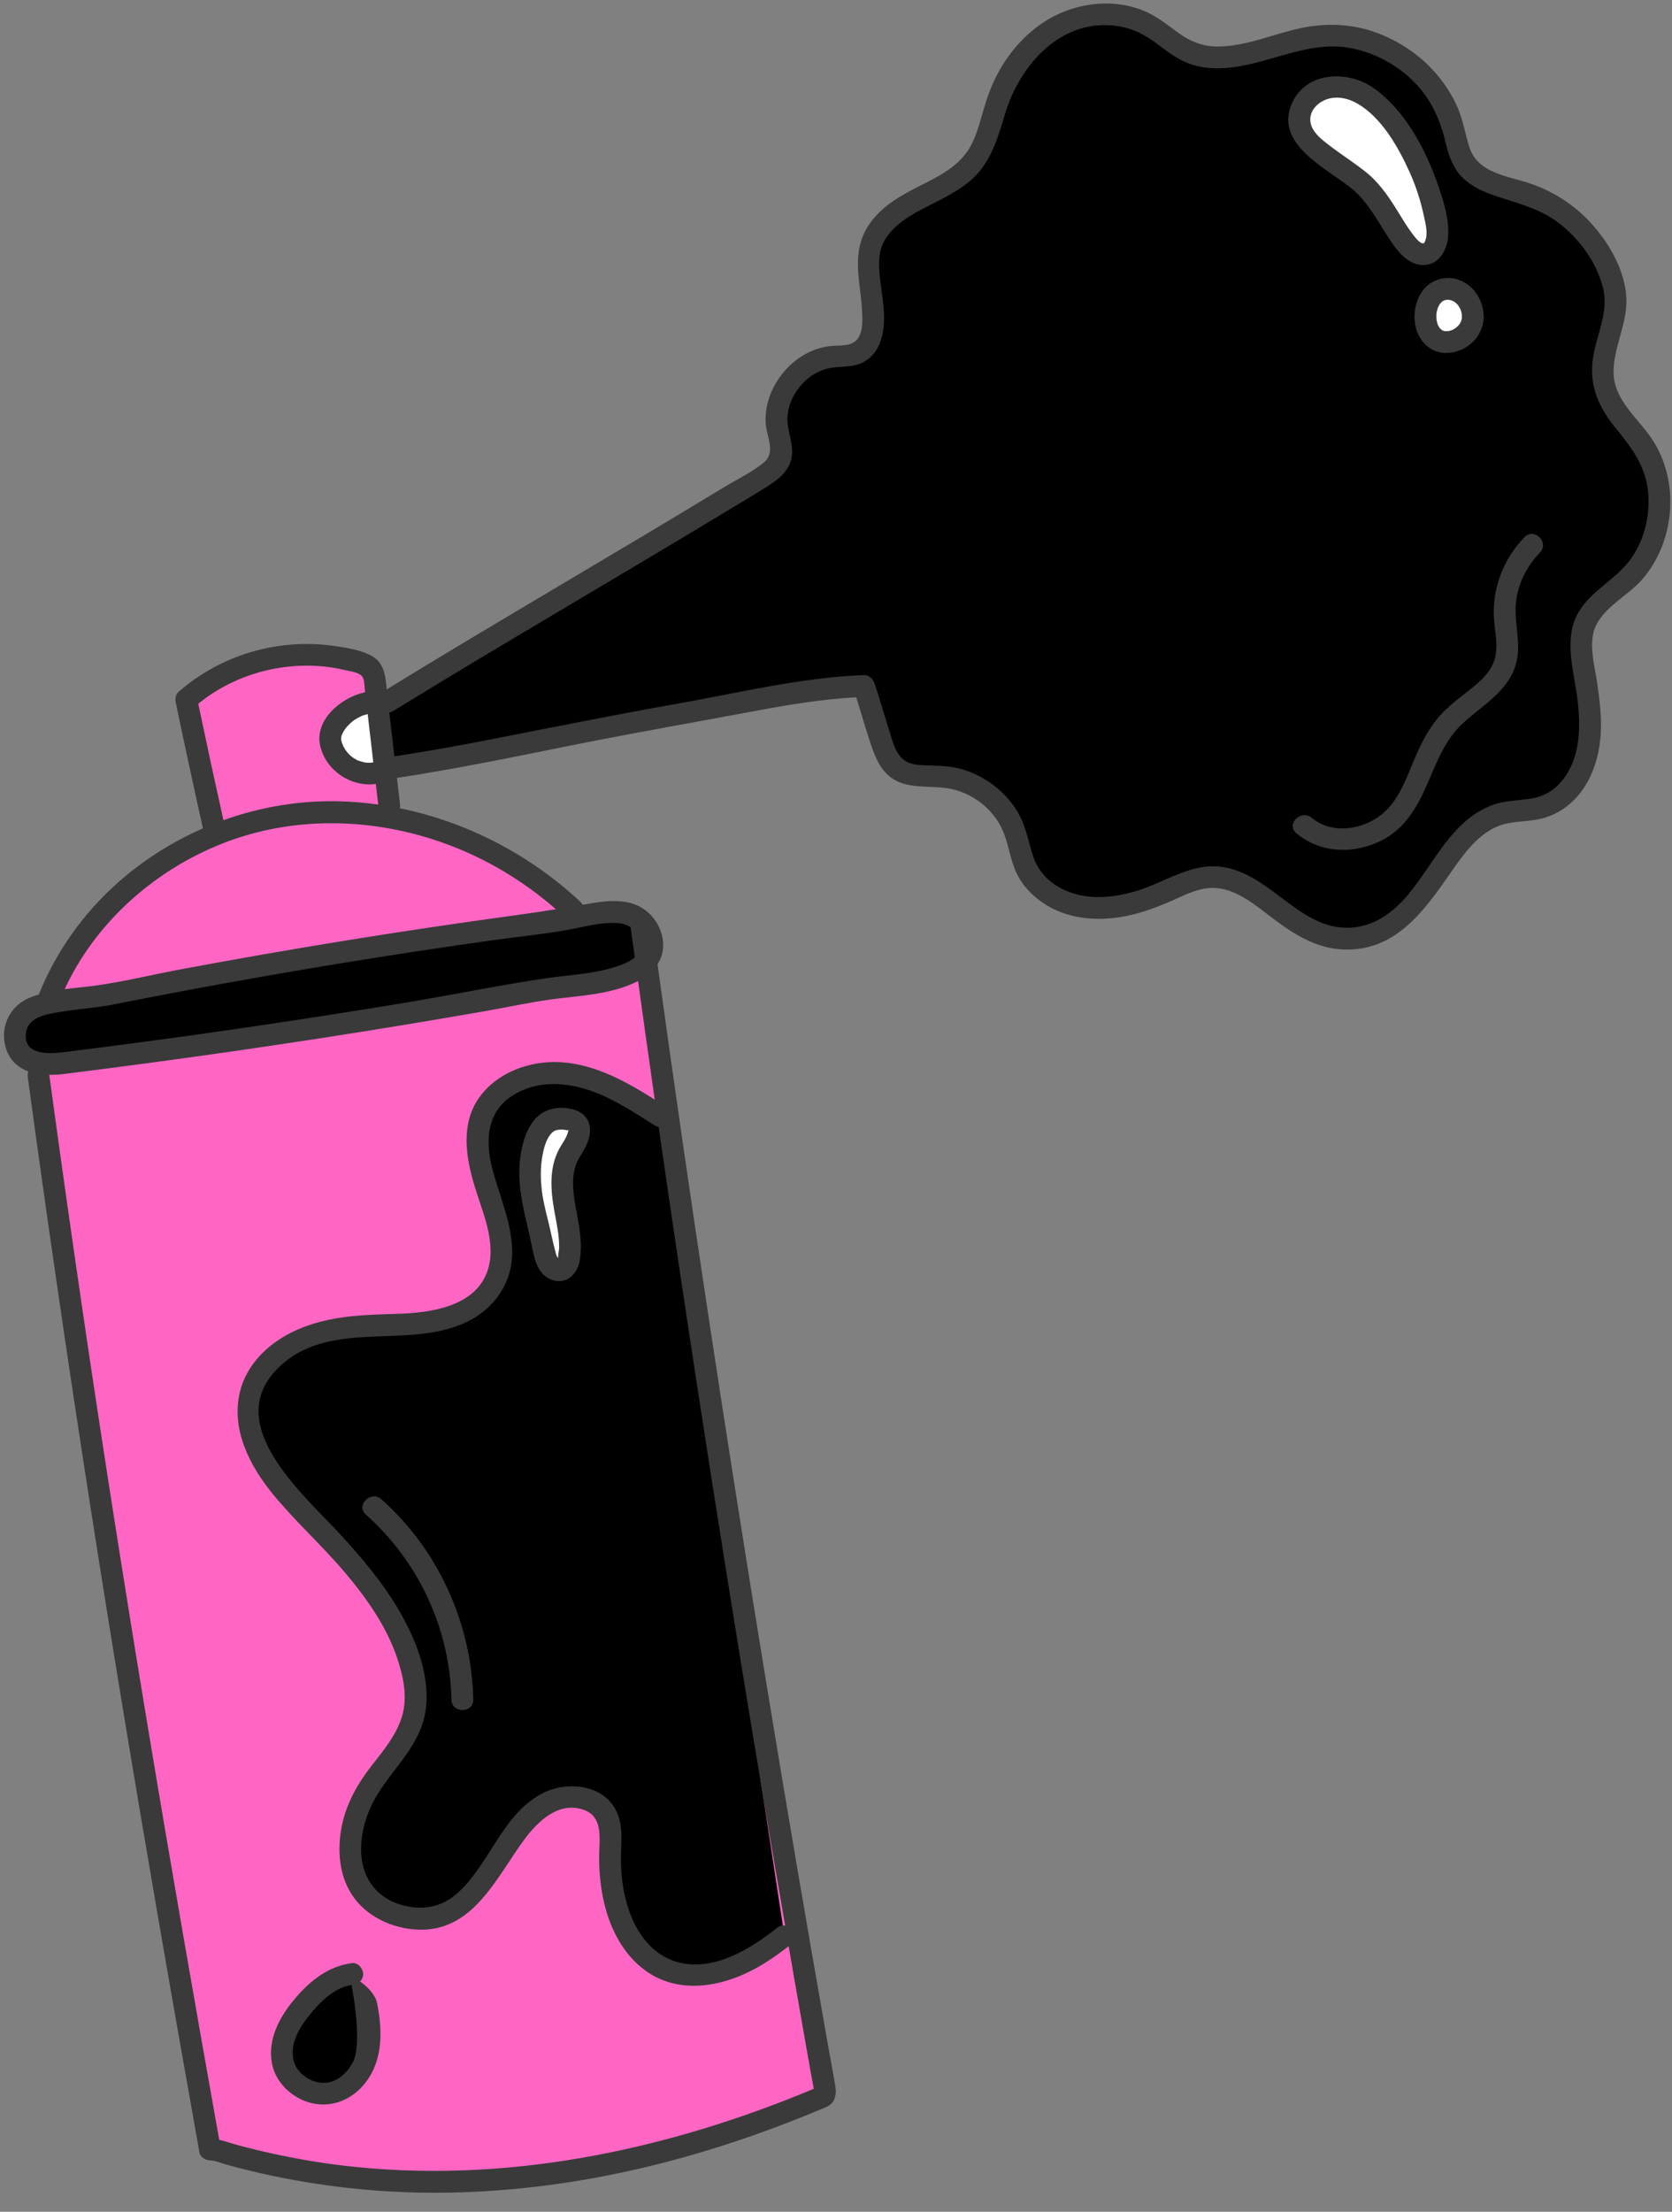
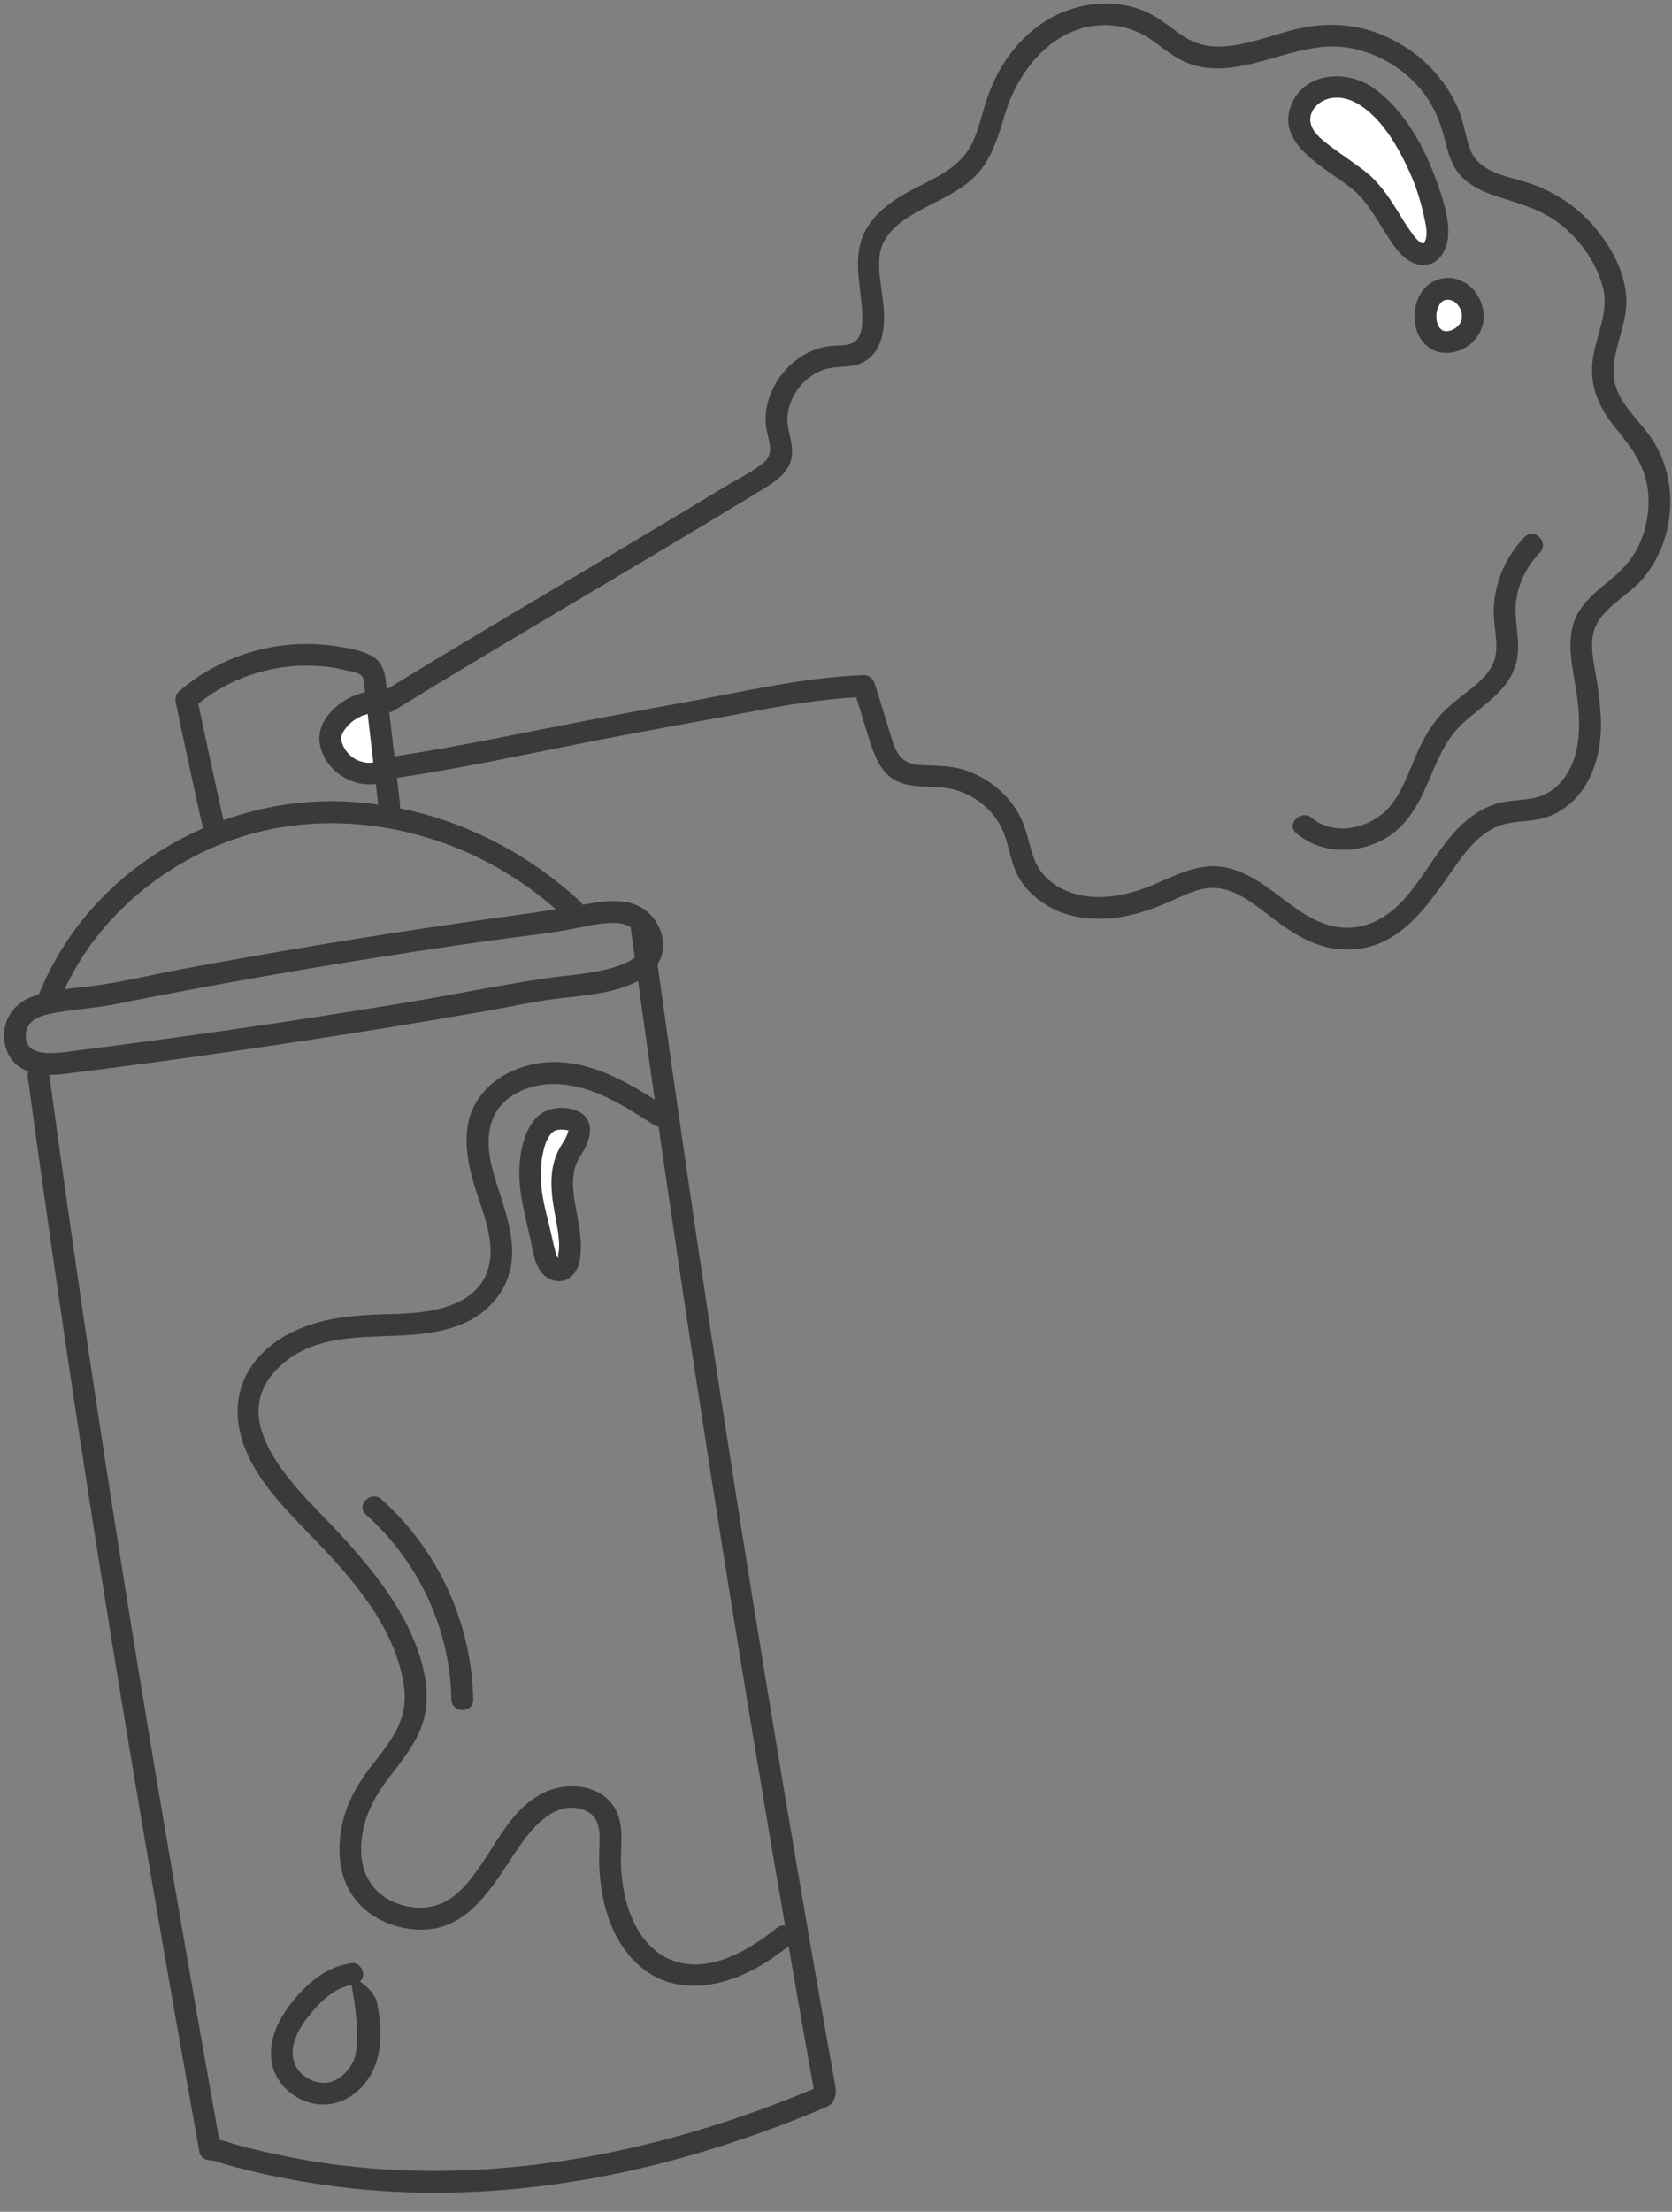
<svg xmlns="http://www.w3.org/2000/svg" fill="#000000" height="501.4" preserveAspectRatio="xMidYMid meet" version="1" viewBox="-0.9 -0.8 379.2 501.4" width="379.2" zoomAndPan="magnify">
  <rect x="-0.9" y="-0.8" width="379.2" height="501.4" fill="#808080" stroke="none" />
  <g>
    <g id="change1_1">
-       <path d="M186.243,473.304l-0.319,1.133c-44.258,18.789-91.512,26.128-138.397,12.066 l-0.818-0.018C31.532,401.615,19.405,328.29,7.799,242.858l136.667-34.392 C156.072,293.898,171.066,388.435,186.243,473.304z M76.34,183.338l11.012-1.701 c-1.089-9.355-2.178-18.71-3.267-28.065c-0.109-0.937-0.24-1.928-0.829-2.665 c-0.577-0.721-1.491-1.07-2.369-1.357c-13.399-4.372-29.01-1.119-39.547,8.242 c2.082,10,4.241,19.985,6.477,29.952l3.196-0.494c-18.102,6.404-33.626,20.247-40.74,38.065 l118.67-19.953C114.782,192.052,95.681,183.897,76.34,183.338z" fill="#ff66c4" />
-     </g>
+       </g>
  </g>
  <g>
    <g id="change2_1">
-       <path d="M368.604,130.083c-3.749,3.697-8.965,6.499-10.42,11.559 c-0.647,2.25-0.428,4.65-0.124,6.971c0.826,6.317,2.237,12.678,1.409,18.995 s-4.533,12.778-10.637,14.603c-2.823,0.844-5.863,0.624-8.73,1.305 c-12.334,2.929-15.608,19.851-26.618,26.133c-4.473,2.552-10.064,3.056-14.921,1.345 c-9.093-3.204-15.668-13.564-25.289-12.943c-3.218,0.208-6.193,1.689-9.143,2.993 c-5.526,2.442-11.472,4.372-17.5,3.976s-12.164-3.524-14.779-8.97 c-1.31-2.728-1.666-5.812-2.718-8.65c-2.482-6.694-9.124-11.635-16.25-12.086 c-5.54-0.351-10.381,0.516-12.848-5.374c-2.063-4.923-3.239-10.245-5.007-15.228 c-14.615,0.505-29.954,4.471-44.408,6.871c-21.858,3.629-41.171,8.516-63.102,11.733l-0.46-15.087 c26.286-16.163,55.271-32.812,84.598-50.761c1.815-1.111,3.768-2.387,4.409-4.416 c0.649-2.055-0.243-4.234-0.649-6.351c-1.472-7.669,4.719-15.913,12.494-16.637 c1.919-0.179,3.957,0.017,5.673-0.861c7.247-3.706,0.755-17.986,2.982-24.341 c3.697-10.552,16.059-10.82,22.666-18.189c3.687-4.113,4.48-9.963,6.344-15.162 c2.472-6.892,7.239-13.11,13.741-16.477c6.502-3.367,14.768-3.564,21.006,0.27 c2.664,1.637,4.908,3.931,7.709,5.322c9.244,4.589,19.876-2.049,30.129-3.224 c13.399-1.535,27.2,7.928,30.598,20.979c0.698,2.68,1.035,5.544,2.561,7.855 c2.981,4.514,9.128,5.25,14.253,6.982c9.101,3.077,16.518,10.746,19.288,19.945 c2.685,8.913-4.156,15.611-1.778,24.188c1.363,4.917,5.656,8.366,8.514,12.593 C377.731,109.016,376.403,122.392,368.604,130.083z M122.722,223.498 c5.92-1.079,25.964-1.228,24.19-11.253c-0.41-2.317-1.975-4.4-4.086-5.439 c-4.401-2.166-12.77,0.49-17.41,1.094c-7.032,0.916-14.057,1.881-21.076,2.894 c-14.037,2.026-28.046,4.245-42.022,6.656c-13.031,2.248-26.033,4.664-39.002,7.245 c-4.909,0.977-14.076,1.052-18.211,3.83c-3.225,2.167-3.551,7.786-0.546,10.316 c2.389,2.011,5.888,1.744,8.987,1.36c24.36-3.022,48.663-6.506,72.891-10.448 C98.552,227.784,110.647,225.698,122.722,223.498z M127.817,242.622 c-7.633-1.036-16.421,2.154-19.372,9.27c-4.928,11.883,8.473,25.886,3.011,37.533 c-2.393,5.103-7.919,8.088-13.44,9.225c-5.521,1.137-11.225,0.771-16.852,1.088 c-10.422,0.587-22.277,5.05-25.115,15.096c-2.423,8.576,2.852,17.421,8.957,23.914 c10.705,11.385,24.552,24.29,27.79,40.227c0.493,2.427,0.76,4.927,0.431,7.381 c-0.816,6.082-5.089,11.029-8.89,15.847c-8.268,10.481-9.413,29.176,7.985,31.795 c16.179,2.436,19.505-19.666,30.723-25.951c4.534-2.54,11.341-1.847,13.633,2.818 c1.171,2.384,0.927,5.182,0.811,7.835c-0.47,10.772,3.052,23.409,13.141,27.212 c8.996,3.391,18.879-1.845,26.368-7.873l-28.321-185.93 C142.2,247.934,135.451,243.658,127.817,242.622z M78.988,446.704 c-4.192,0.416-7.689,3.348-10.51,6.477c-3.379,3.748-6.367,8.657-5.227,13.574 c1.163,5.015,7.108,8.319,11.981,6.659c3.591-1.223,6.137-4.624,7.129-8.285 c0.992-3.661,0.629-7.559-0.143-11.273L78.988,446.704z" fill="#000000" />
-     </g>
+       </g>
  </g>
  <g>
    <g id="change3_1">
-       <path d="M128.414,260.284c-2.278,3.519-2.029,8.075-1.313,12.205 s1.82,8.346,0.981,12.453c-0.128,0.625-0.318,1.272-0.773,1.718 c-1.017,0.998-2.869,0.429-3.67-0.748c-1.127-1.656-1.428-4.881-1.976-6.855 c-0.769-2.766-1.395-5.577-1.914-8.4c-0.807-4.39-0.66-10.617,1.509-14.606 c1.321-2.429,2.775-3.333,5.521-3.235C132.228,253.012,130.614,256.885,128.414,260.284z M324.933,50.248c-1.369-8.563-4.923-16.767-10.234-23.622c-2.552-3.295-5.722-6.412-9.764-7.428 c-8.365-2.104-15.169,6.354-8.356,12.786c3.406,3.216,7.613,5.458,11.182,8.491 c4.762,4.047,6.526,9.357,10.298,13.96C321.975,59.214,325.898,56.285,324.933,50.248z M329.471,65.119c-0.809-0.346-1.703-0.515-2.577-0.414c-4.629,0.535-5.793,7.499-3.03,10.611 c2.58,2.905,7.433,1.051,8.817-2.197C333.933,70.183,332.404,66.375,329.471,65.119z M74.921,163.699 c-0.498,0.818-0.883,1.716-0.935,2.653c-0.043,0.76,0.134,1.52,0.399,2.241 c0.737,2.007,2.201,3.806,4.173,4.893c1.973,1.087,4.453,1.418,6.635,0.752l-2.747-15.705 C79.303,159.184,76.498,161.11,74.921,163.699z" fill="#ffffff" />
+       <path d="M128.414,260.284c-2.278,3.519-2.029,8.075-1.313,12.205 s1.82,8.346,0.981,12.453c-0.128,0.625-0.318,1.272-0.773,1.718 c-1.017,0.998-2.869,0.429-3.67-0.748c-1.127-1.656-1.428-4.881-1.976-6.855 c-0.769-2.766-1.395-5.577-1.914-8.4c-0.807-4.39-0.66-10.617,1.509-14.606 c1.321-2.429,2.775-3.333,5.521-3.235C132.228,253.012,130.614,256.885,128.414,260.284z M324.933,50.248c-1.369-8.563-4.923-16.767-10.234-23.622c-2.552-3.295-5.722-6.412-9.764-7.428 c-8.365-2.104-15.169,6.354-8.356,12.786c3.406,3.216,7.613,5.458,11.182,8.491 c4.762,4.047,6.526,9.357,10.298,13.96C321.975,59.214,325.898,56.285,324.933,50.248z M329.471,65.119c-0.809-0.346-1.703-0.515-2.577-0.414c-4.629,0.535-5.793,7.499-3.03,10.611 c2.58,2.905,7.433,1.051,8.817-2.197z M74.921,163.699 c-0.498,0.818-0.883,1.716-0.935,2.653c-0.043,0.76,0.134,1.52,0.399,2.241 c0.737,2.007,2.201,3.806,4.173,4.893c1.973,1.087,4.453,1.418,6.635,0.752l-2.747-15.705 C79.303,159.184,76.498,161.11,74.921,163.699z" fill="#ffffff" />
    </g>
  </g>
  <g id="change4_1">
    <path d="M373.731,98.694c-3.291-4.892-8.738-8.884-8.684-15.299 c0.048-5.727,3.22-10.946,2.894-16.758c-0.334-5.946-3.553-11.7-7.365-16.134 c-3.874-4.506-8.988-7.898-14.623-9.763c-5.146-1.704-11.783-2.301-13.65-8.288 c-0.932-2.989-1.381-6.013-2.639-8.908c-1.135-2.611-2.665-4.982-4.47-7.179 c-3.612-4.394-8.478-7.713-13.786-9.705c-5.578-2.094-11.461-2.302-17.258-1.09 c-6.278,1.313-12.455,4.192-18.952,4.175c-3.302-0.009-6.093-1.107-8.75-3.022 c-2.654-1.912-5.051-3.92-8.124-5.15c-5.996-2.399-12.887-1.946-18.747,0.614 c-5.505,2.405-10.008,6.765-13.142,11.841c-1.617,2.619-2.837,5.472-3.773,8.399 c-0.978,3.061-1.659,6.276-3.061,9.183c-2.358,4.888-6.929,7.23-11.565,9.562 c-4.384,2.205-8.757,4.572-11.658,8.67c-2.877,4.063-2.986,8.4-2.454,13.163 c0.26,2.326,0.598,4.649,0.701,6.99c0.081,1.842,0.175,4.055-0.805,5.702 c-1.325,2.227-4.26,1.688-6.474,1.957c-2.806,0.34-5.414,1.45-7.656,3.163 c-4.372,3.341-7.333,8.886-6.926,14.472c0.217,2.979,2.333,6.48-0.429,8.754 c-2.661,2.191-6.014,3.785-8.955,5.569c-6.732,4.083-13.485,8.131-20.248,12.162 c-13.086,7.8-26.211,15.535-39.276,23.372c-5.699,3.419-11.384,6.861-17.048,10.337 c-0.249-2.8-0.514-5.857-3.132-7.42c-2.494-1.489-5.839-2.001-8.663-2.412 c-12.706-1.848-25.743,1.941-35.418,10.39c-0.682,0.595-0.809,1.573-0.636,2.405 c1.986,9.53,4.045,19.045,6.168,28.545c-7.075,3.098-13.683,7.295-19.505,12.493 c-7.764,6.931-13.82,15.524-17.727,25.163c-0.825,0.253-1.641,0.535-2.433,0.889 c-4.245,1.901-6.391,6.625-5.073,11.12c0.853,2.909,2.768,4.558,5.119,5.414 c-0.132,0.449-0.157,0.947-0.09,1.441c4.346,31.971,8.993,63.9,13.958,95.78 c4.843,31.093,9.985,62.138,15.332,93.148c3.146,18.243,6.361,36.475,9.62,54.698 c0.192,1.073,1.37,1.792,2.384,1.815c1.208,0.027,2.43,0.598,3.601,0.923 c1.777,0.493,3.562,0.958,5.354,1.395c3.294,0.802,6.611,1.507,9.946,2.114 c6.661,1.212,13.397,2.052,20.153,2.509c13.535,0.915,27.119,0.228,40.537-1.714 c13.427-1.943,26.644-5.213,39.513-9.493c6.531-2.172,12.974-4.606,19.325-7.261 c1.373-0.574,2.622-0.911,3.188-2.394c0.351-0.922,0.395-1.789,0.237-2.756 c-0.526-3.209-1.143-6.407-1.71-9.609c-4.778-26.981-9.376-53.993-13.816-81.032 c-4.529-27.582-8.891-55.191-13.08-82.826c-4.089-26.979-8.014-53.984-11.738-81.016 c0.434-0.671,0.782-1.401,1-2.202c1.047-3.859-0.911-8.122-4.137-10.32 c-3.861-2.63-9.028-1.81-13.337-1.049c-0.176,0.031-0.352,0.057-0.528,0.088 c-0.124-0.242-0.287-0.479-0.525-0.7c-11.394-10.619-25.676-18.076-40.909-21.174 c0.052-0.242,0.078-0.503,0.043-0.802c-0.236-2.028-0.472-4.057-0.708-6.085 c13.571-2.043,27.002-4.854,40.455-7.546c13.809-2.763,27.691-5.17,41.533-7.759 c7.338-1.373,14.713-2.556,22.17-2.971c0.927,2.874,1.739,5.783,2.673,8.656 c0.956,2.938,1.898,6.257,4.091,8.543c3.756,3.914,9.156,2.682,13.956,3.428 c5.508,0.856,10.539,4.723,12.653,9.9c1.263,3.094,1.599,6.464,3.068,9.494 c1.278,2.635,3.349,4.788,5.729,6.455c5.3,3.711,11.974,4.348,18.202,3.275 c3.579-0.617,7.008-1.839,10.342-3.25c3.145-1.331,6.353-3.179,9.848-3.278 c5.412-0.153,10.015,3.951,14.076,7.006c4.765,3.584,9.765,6.721,15.907,6.949 c12.235,0.455,18.709-9.452,24.907-18.305c2.563-3.661,5.466-7.55,9.648-9.453 c2.823-1.285,5.957-1.163,8.963-1.636c2.979-0.47,5.636-1.733,7.905-3.717 c4.466-3.904,6.524-9.936,6.886-15.709c0.238-3.8-0.235-7.592-0.767-11.348 c-0.506-3.569-1.666-7.626-0.977-11.23c1.075-5.62,7.713-8.495,11.167-12.507 c3.759-4.367,5.868-9.876,6.299-15.6C378.273,109.316,376.898,103.402,373.731,98.694z M80.218,171.587c-0.011-0.01-0.05-0.037-0.182-0.113c-0.22-0.126-0.445-0.24-0.66-0.375 c-1.341-0.841-2.418-2.31-2.824-3.849c-0.196-0.743-0.056-1.326,0.371-2.078 c0.12-0.211,0.249-0.417,0.385-0.618c0.03-0.045,0.182-0.243,0.244-0.329 c0.28-0.337,0.577-0.661,0.895-0.962c0.682-0.644,1.037-0.898,2.033-1.43 c0.215-0.115,0.434-0.221,0.654-0.324c0.085-0.04,0.128-0.062,0.156-0.077 c0.024-0.005,0.066-0.016,0.158-0.045c0.347-0.11,0.691-0.214,1.038-0.31 c0.425,3.652,0.85,7.303,1.275,10.955c-0.632,0.113-1.25,0.133-1.898,0.021 c-0.23-0.04-1.031-0.255-1.46-0.409C80.266,171.595,80.228,171.586,80.218,171.587z M183.07,469.538 c0.188,1.057,0.429,2.122,0.586,3.188c-33.72,14.106-70.5,21.775-107.063,17.366 c-5.173-0.624-10.316-1.51-15.407-2.616c-2.692-0.585-5.371-1.234-8.032-1.947 c-1.429-0.383-2.871-0.914-4.334-1.237c-5.583-31.251-11.038-62.526-16.234-93.844 c-5.15-31.043-10.042-62.128-14.625-93.259c-2.664-18.096-5.222-36.208-7.688-54.333 c1.097,0.015,2.202-0.053,3.273-0.181c25.662-3.189,51.262-6.869,76.778-11.065 c6.19-1.018,12.375-2.066,18.555-3.143c5.103-0.89,10.881-2.149,15.67-2.763 c6.301-0.807,12.945-1.077,18.775-3.859c0.163-0.078,0.322-0.168,0.484-0.252 c1.239,8.966,2.5,17.928,3.782,26.888c-6.555-4.144-13.587-8.065-21.464-8.492 c-6.944-0.376-14.449,2.359-18.488,8.226c-4.041,5.87-2.894,13.196-0.99,19.599 c1.795,6.037,5.166,13.083,3.026,19.442c-2.773,8.238-13.075,9.563-20.446,9.784 c-7.857,0.235-15.395,0.393-22.714,3.603c-6.086,2.67-11.443,7.528-13.02,14.192 c-2.001,8.458,2.247,16.673,7.471,23.051c5.073,6.194,11.099,11.583,16.28,17.698 c5.044,5.953,9.731,12.571,12.127,20.074c1.299,4.067,2.161,8.49,0.893,12.67 c-1.197,3.948-3.874,7.326-6.398,10.512c-3.658,4.619-6.536,9.534-7.455,15.45 c-0.813,5.235-0.204,10.842,3.03,15.201c3.513,4.736,9.635,7.23,15.459,7.16 c11.92-0.144,17.091-12.394,23.215-20.575c3.086-4.123,7.791-8.594,13.421-6.57 c4.003,1.439,3.615,5.653,3.479,9.19c-0.134,3.502,0.123,7.013,0.792,10.455 c1.265,6.509,4.308,12.955,9.826,16.884c6.796,4.84,15.356,3.86,22.559,0.545 c3.523-1.621,6.726-3.81,9.774-6.188c0.435,2.511,0.858,5.024,1.296,7.534 c0.847,4.858,1.7,9.714,2.558,14.57C182.236,464.845,182.652,467.192,183.07,469.538z M174.308,419.129c0.94,5.535,1.902,11.066,2.856,16.599c-0.632-0.075-1.305,0.076-1.914,0.561 c-5.93,4.722-14.101,9.749-22.022,7.835c-6.425-1.552-10.202-7.232-11.932-13.269 c-0.928-3.239-1.347-6.578-1.374-9.943c-0.031-3.882,0.712-7.945-1.231-11.523 c-3.168-5.833-11.291-6.425-16.663-3.6c-9.211,4.844-11.93,16.381-19.554,22.903 c-4.015,3.434-9.233,3.737-14.035,1.731c-4.344-1.816-6.976-5.757-7.372-10.401 c-0.419-4.918,1.099-9.911,3.664-14.076c3.888-6.313,9.724-11.2,10.881-18.934 c1.139-7.615-2.018-15.728-5.733-22.239c-3.78-6.625-8.783-12.508-13.943-18.089 c-8.245-8.918-26.562-24.608-13.847-37.28c11.508-11.469,29.238-4.118,42.675-10.427 c6.356-2.984,10.546-8.886,10.498-15.992c-0.045-6.674-3.02-12.864-4.603-19.235 c-1.551-6.244-1.044-12.771,4.98-16.386c6.616-3.97,14.534-2.537,21.147,0.641 c3.712,1.783,7.187,4.011,10.644,6.237c0.354,0.228,0.704,0.346,1.04,0.384 c2.822,19.582,5.731,39.152,8.735,58.707C162.628,348.642,168.329,383.909,174.308,419.129z M139.449,208.478c0.912,0.076,1.849,0.4,2.67,0.903c0.312,2.295,0.637,4.589,0.952,6.883 c-1.004,0.823-2.346,1.402-3.457,1.8c-5.332,1.91-11.025,2.084-16.574,2.896 c-10.567,1.545-21.069,3.736-31.608,5.483c-25.882,4.289-51.85,8.052-77.885,11.288 c-3.492,0.418-9.328,0.685-8.547-4.513c0.551-3.664,5.147-4.177,8.121-4.673 c3.875-0.647,7.805-0.867,11.664-1.625c5.677-1.116,11.355-2.221,17.042-3.284 c22.858-4.272,45.813-8.028,68.841-11.264c5.589-0.785,11.243-1.337,16.802-2.305 C131.394,209.384,135.426,208.141,139.449,208.478z M125.178,205.32 c-2.969,0.474-5.942,0.924-8.936,1.331c-25.612,3.482-51.137,7.607-76.542,12.369 c-6.393,1.198-12.79,2.791-19.236,3.646c-2.195,0.291-4.457,0.484-6.7,0.78 c6.769-14.64,19.54-26.209,34.337-32.439c16.728-7.043,35.585-6.648,52.483-0.38 C109.594,193.969,117.94,199.01,125.178,205.32z M76.504,180.863 c-9.148-0.285-18.219,1.215-26.731,4.274c-1.961-8.788-3.864-17.589-5.708-26.402 c8.052-6.553,18.711-9.549,29.021-8.385c1.368,0.154,2.725,0.406,4.064,0.721 c1.052,0.248,2.689,0.445,3.608,1.045c1.06,0.692,0.906,1.897,1.047,3.107 c0.035,0.303,0.071,0.607,0.106,0.91c-0.041,0.007-0.081,0.007-0.123,0.016 c-5.33,1.162-11.606,6.343-10.004,12.415c1.449,5.495,7.03,9.105,12.547,8.362 c0.181,1.555,0.362,3.111,0.543,4.667C82.104,181.207,79.312,180.951,76.504,180.863z M368.59,126.392 c-3.354,4.365-8.704,6.805-11.521,11.648c-3.577,6.149-0.804,13.9-0.115,20.467 c0.638,6.077,0.461,12.763-3.618,17.714c-1.823,2.212-4.16,3.555-6.987,4.014 c-2.948,0.479-5.943,0.41-8.779,1.472c-9.241,3.462-13.172,13.177-19.09,20.266 c-3.442,4.124-7.74,7.331-13.318,7.537c-5.974,0.221-10.675-3.196-15.223-6.629 c-4.193-3.165-8.548-6.5-13.918-7.186c-6.785-0.867-12.694,3.47-18.923,5.4 c-6.064,1.879-12.815,2.393-18.406-1.113c-2.466-1.546-4.285-3.773-5.231-6.528 c-1.023-2.981-1.491-6.085-2.897-8.938c-2.473-5.015-7.132-8.848-12.384-10.651 c-2.507-0.861-5.108-1.038-7.735-1.127c-1.999-0.068-4.418,0.053-6.154-1.121 c-2.238-1.514-2.919-4.959-3.692-7.364c-1.09-3.392-2.013-6.834-3.185-10.2 c-0.349-1.003-1.254-1.859-2.384-1.815c-14.225,0.549-28.102,3.961-42.063,6.442 c-14.066,2.499-28.057,5.292-42.075,8.044c-7.422,1.457-14.865,2.804-22.343,3.943 c-0.386-3.32-0.773-6.64-1.159-9.96c0.298-0.048,0.606-0.153,0.918-0.345 c24.982-15.353,50.375-30.023,75.462-45.202c3.215-1.945,6.46-3.853,9.634-5.866 c2.366-1.501,4.638-3.386,5.21-6.276c0.617-3.121-1.056-6.034-0.931-9.135 c0.099-2.466,1.127-4.896,2.637-6.828c1.59-2.033,3.79-3.606,6.298-4.261 c2.808-0.733,5.749-0.096,8.397-1.558c3.943-2.176,4.711-6.89,4.564-10.997 c-0.156-4.354-1.503-8.879-0.973-13.236c0.541-4.453,4.504-7.534,8.129-9.577 c4.13-2.328,8.575-4.062,12.26-7.118c4.74-3.932,6.334-9.615,8.042-15.285 c3.397-11.282,12.933-21.993,25.857-19.86c3.152,0.52,5.85,1.903,8.386,3.801 c2.52,1.886,4.898,3.776,7.922,4.802c5.944,2.018,12.371,0.367,18.184-1.285 c5.773-1.64,11.602-3.506,17.663-2.445c5.344,0.936,10.354,3.511,14.269,7.261 c4.234,4.056,6.364,8.836,7.693,14.452c0.697,2.946,1.748,5.839,4.021,7.949 c2,1.856,4.503,2.985,7.062,3.847c5.466,1.84,10.716,3.016,15.281,6.802 c4.348,3.607,7.894,8.59,9.283,14.119c1.364,5.43-1.5,10.652-2.284,15.937 c-0.932,6.283,1.343,11.226,5.267,15.997c3.689,4.486,6.825,8.741,7.269,14.747 C373.305,116.527,371.903,122.08,368.59,126.392z M348.344,124.468c-2.96,3.05-4.948,7-5.425,11.249 c-0.468,4.171,0.952,8.279,0.319,12.438c-1.109,7.285-7.553,10.54-12.458,15.094 c-4.218,3.916-6.075,9.407-8.352,14.536c-2.158,4.863-5.09,9.492-9.995,11.956 c-6.271,3.149-13.832,2.944-19.328-1.644c-2.446-2.042,1.07-5.522,3.496-3.496 c5.249,4.383,13.566,2.329,17.706-2.573c3.086-3.655,4.498-8.516,6.479-12.791 c1.11-2.397,2.393-4.679,4.019-6.766c1.881-2.413,4.246-4.255,6.639-6.129 c2.315-1.812,4.845-3.74,6.156-6.45c1.559-3.223,0.616-6.746,0.348-10.133 c-0.55-6.957,2.059-13.799,6.899-18.786C347.069,118.683,350.562,122.183,348.344,124.468z M80.742,448.401c0.439-0.415,0.718-0.985,0.718-1.697c0-1.213-1.138-2.632-2.472-2.472 c-5.299,0.635-9.466,3.917-12.85,7.874c-3.519,4.115-6.411,9.281-5.361,14.872 c0.831,4.427,4.7,7.987,9.009,9.001c4.787,1.127,9.371-0.918,12.291-4.759 c3.951-5.197,3.761-11.922,2.524-18.022C84.251,451.471,82.303,449.388,80.742,448.401z M79.152,466.635 c-1.424,2.745-4.061,5.09-7.34,4.707c-2.616-0.305-5.259-2.158-6.04-4.739 c-1.113-3.676,1.055-7.515,3.284-10.305c2.396-3,5.748-6.527,9.766-7.094 C79.631,453.319,81.026,463.021,79.152,466.635z M132.879,254.742c-0.324-2.799-2.777-4.079-5.341-4.339 c-2.817-0.286-5.512,0.485-7.311,2.753c-1.92,2.42-2.75,5.48-3.143,8.494 c-0.902,6.929,1.26,13.268,2.622,19.964c0.557,2.741,1.135,5.951,3.834,7.396 c3.436,1.84,6.445-0.587,7.037-4.029c0.724-4.214-0.241-8.392-0.982-12.53 c-0.653-3.643-1.054-7.622,0.953-10.92C131.818,259.541,133.162,257.188,132.879,254.742z M128.034,255.478C128.53,255.498,128.192,255.618,128.034,255.478L128.034,255.478z M127.993,255.426 c-0.013-0.023-0.017-0.053-0.02-0.085C127.981,255.362,127.988,255.39,127.993,255.426z M125.48,284.154c-0.228-0.369-0.319-0.864-0.433-1.277c-0.609-2.212-1.035-4.494-1.591-6.722 c-0.638-2.561-1.308-5.196-1.555-7.829c-0.21-2.242-0.219-4.558,0.161-6.783 c0.312-1.829,0.826-4.13,2.173-5.506c0.586-0.599,1.251-0.74,2.072-0.757 c0.495-0.01,0.956,0.053,1.438,0.133c0.049,0.008,0.174,0.056,0.253,0.06 c-0,0.039-0.005,0.091-0.018,0.162c-0.017,0.091-0.205,0.669-0.304,0.914 c-0.354,0.875-0.892,1.692-1.398,2.484c-2.734,4.49-2.344,9.763-1.452,14.73 c0.499,2.779,1.138,5.548,1.078,8.389c-0.014,0.661-0.299,1.505-0.207,2.129 c0.001,0.007-0.001,0.044-0.004,0.095C125.593,284.281,125.501,284.189,125.48,284.154z M106.422,384.477c0.06,3.188-4.885,3.178-4.945,0c-0.3-15.989-7.442-31.302-19.386-41.91 c-2.385-2.118,1.124-5.603,3.496-3.496C98.482,350.523,106.099,367.251,106.422,384.477z M306.013,42.223c3.151,2.759,5.088,6.301,7.306,9.788c1.883,2.96,4.411,7.117,8.367,7.269 c3.6,0.138,5.555-3.175,5.825-6.373c0.349-4.137-1.227-8.83-2.608-12.675 c-2.795-7.781-7.429-16.295-14.361-21.127c-5.681-3.96-14.93-3.766-18.281,3.185 C287.638,31.883,300.242,37.409,306.013,42.223z M299.514,21.896c2.421-1.054,5.178-0.512,7.396,0.76 c5.546,3.181,9.327,9.92,11.882,15.559c1.449,3.199,2.518,6.584,3.255,10.015 c0.321,1.493,0.755,3.139,0.52,4.677c-0.056,0.366-0.357,1.368-0.555,1.437 c-0.871,0.302-2.305-1.768-2.693-2.284c-1.058-1.408-1.974-2.922-2.893-4.422 c-1.98-3.232-4.042-6.394-6.916-8.911c-2.751-2.295-5.783-4.186-8.635-6.346 c-1.95-1.477-4.75-3.504-4.608-6.279C296.366,24.176,297.803,22.641,299.514,21.896z M322.536,64.193 c-1.04,1.001-1.753,2.333-2.178,3.701c-0.802,2.584-0.578,5.784,0.925,8.082 c0.957,1.465,2.38,2.624,4.105,3.041c1.803,0.436,3.579,0.131,5.251-0.599 c3.081-1.345,5.217-4.642,4.932-8.029c-0.178-2.118-0.986-4.083-2.437-5.651 c-1.545-1.669-3.956-2.719-6.24-2.505C325.225,62.446,323.767,63.008,322.536,64.193z M327.637,67.147 c-0.048-0.004-0.088-0.01-0.087-0.019C327.55,67.128,327.586,67.136,327.637,67.147z M324.893,70.136 c-0.012,0.138-0.03,0.325-0.041,0.295C324.829,70.367,324.865,70.24,324.893,70.136z M325.611,73.569 c-0.015-0.023-0.03-0.047-0.045-0.07C325.689,73.645,325.789,73.84,325.611,73.569z M325.477,73.407 c0.019,0.015,0.04,0.035,0.06,0.057C325.517,73.447,325.496,73.422,325.477,73.407z M329.685,68.286 c0.021,0.023,0.066,0.077,0.11,0.13c0.041,0.057,0.083,0.116,0.101,0.143 c0.09,0.137,0.175,0.276,0.254,0.419c0.062,0.112,0.117,0.228,0.176,0.341 c0.092,0.275,0.185,0.547,0.25,0.831c0.017,0.074,0.03,0.148,0.043,0.223 c0.007,0.056,0.016,0.113,0.019,0.156c0.018,0.285-0.016,0.569-0.01,0.852 c-0.025,0.118-0.048,0.236-0.08,0.353c-0.036,0.134-0.08,0.264-0.122,0.396 c-0.117,0.212-0.228,0.425-0.363,0.626c-0.08,0.085-0.154,0.186-0.23,0.266 c-0.168,0.177-0.379,0.328-0.548,0.503c-0.125,0.085-0.253,0.166-0.383,0.242 c-0.113,0.066-0.228,0.129-0.344,0.188c-0.028,0.014-0.087,0.041-0.144,0.068 c-0.042,0.016-0.081,0.031-0.103,0.038c-0.142,0.049-0.286,0.093-0.432,0.131 c-0.102,0.027-0.206,0.049-0.31,0.07c-0.233-0.012-0.489,0.021-0.72,0.017 c-0.089-0.019-0.179-0.036-0.267-0.06c-0.089-0.024-0.175-0.055-0.262-0.084 c-0.008-0.005-0.009-0.007-0.019-0.012c-0.097-0.058-0.195-0.116-0.293-0.174 c-0.135-0.153-0.296-0.33-0.452-0.467c-0.039-0.06-0.079-0.12-0.116-0.181 c-0.096-0.161-0.174-0.329-0.256-0.496c-0.036-0.102-0.069-0.204-0.1-0.307 c-0.07-0.232-0.127-0.468-0.172-0.706c-0.005-0.027-0.013-0.073-0.02-0.119 c-0-0.003-0.001-0.007-0.001-0.01c-0.022-0.247-0.032-0.495-0.032-0.743 c0.001-0.23,0.011-0.46,0.031-0.688c0.004-0.041,0.008-0.082,0.012-0.122 c0.006-0.023,0.015-0.055,0.019-0.072c0.054-0.279,0.123-0.555,0.207-0.827 c0.035-0.112,0.074-0.221,0.113-0.331c0.099-0.202,0.197-0.404,0.315-0.597 c0.052-0.086,0.109-0.169,0.165-0.252c0.148-0.161,0.296-0.317,0.455-0.467 c0.081-0.053,0.161-0.107,0.245-0.156c0.07-0.04,0.142-0.076,0.214-0.112 c0.144-0.041,0.438-0.099,0.576-0.132c0.083-0.004,0.166-0.014,0.25-0.013 c0.076,0.001,0.154,0.008,0.231,0.01c0.153,0.034,0.383,0.084,0.413,0.093 c0.091,0.025,0.181,0.054,0.271,0.084c0.015,0.005,0.047,0.017,0.082,0.03 c0.075,0.036,0.175,0.083,0.209,0.102c0.143,0.078,0.283,0.161,0.418,0.251 c0.005,0.003,0.01,0.007,0.015,0.01c0.089,0.091,0.215,0.178,0.297,0.257 C329.494,68.082,329.591,68.182,329.685,68.286z" fill="#3a3a3a" />
  </g>
</svg>